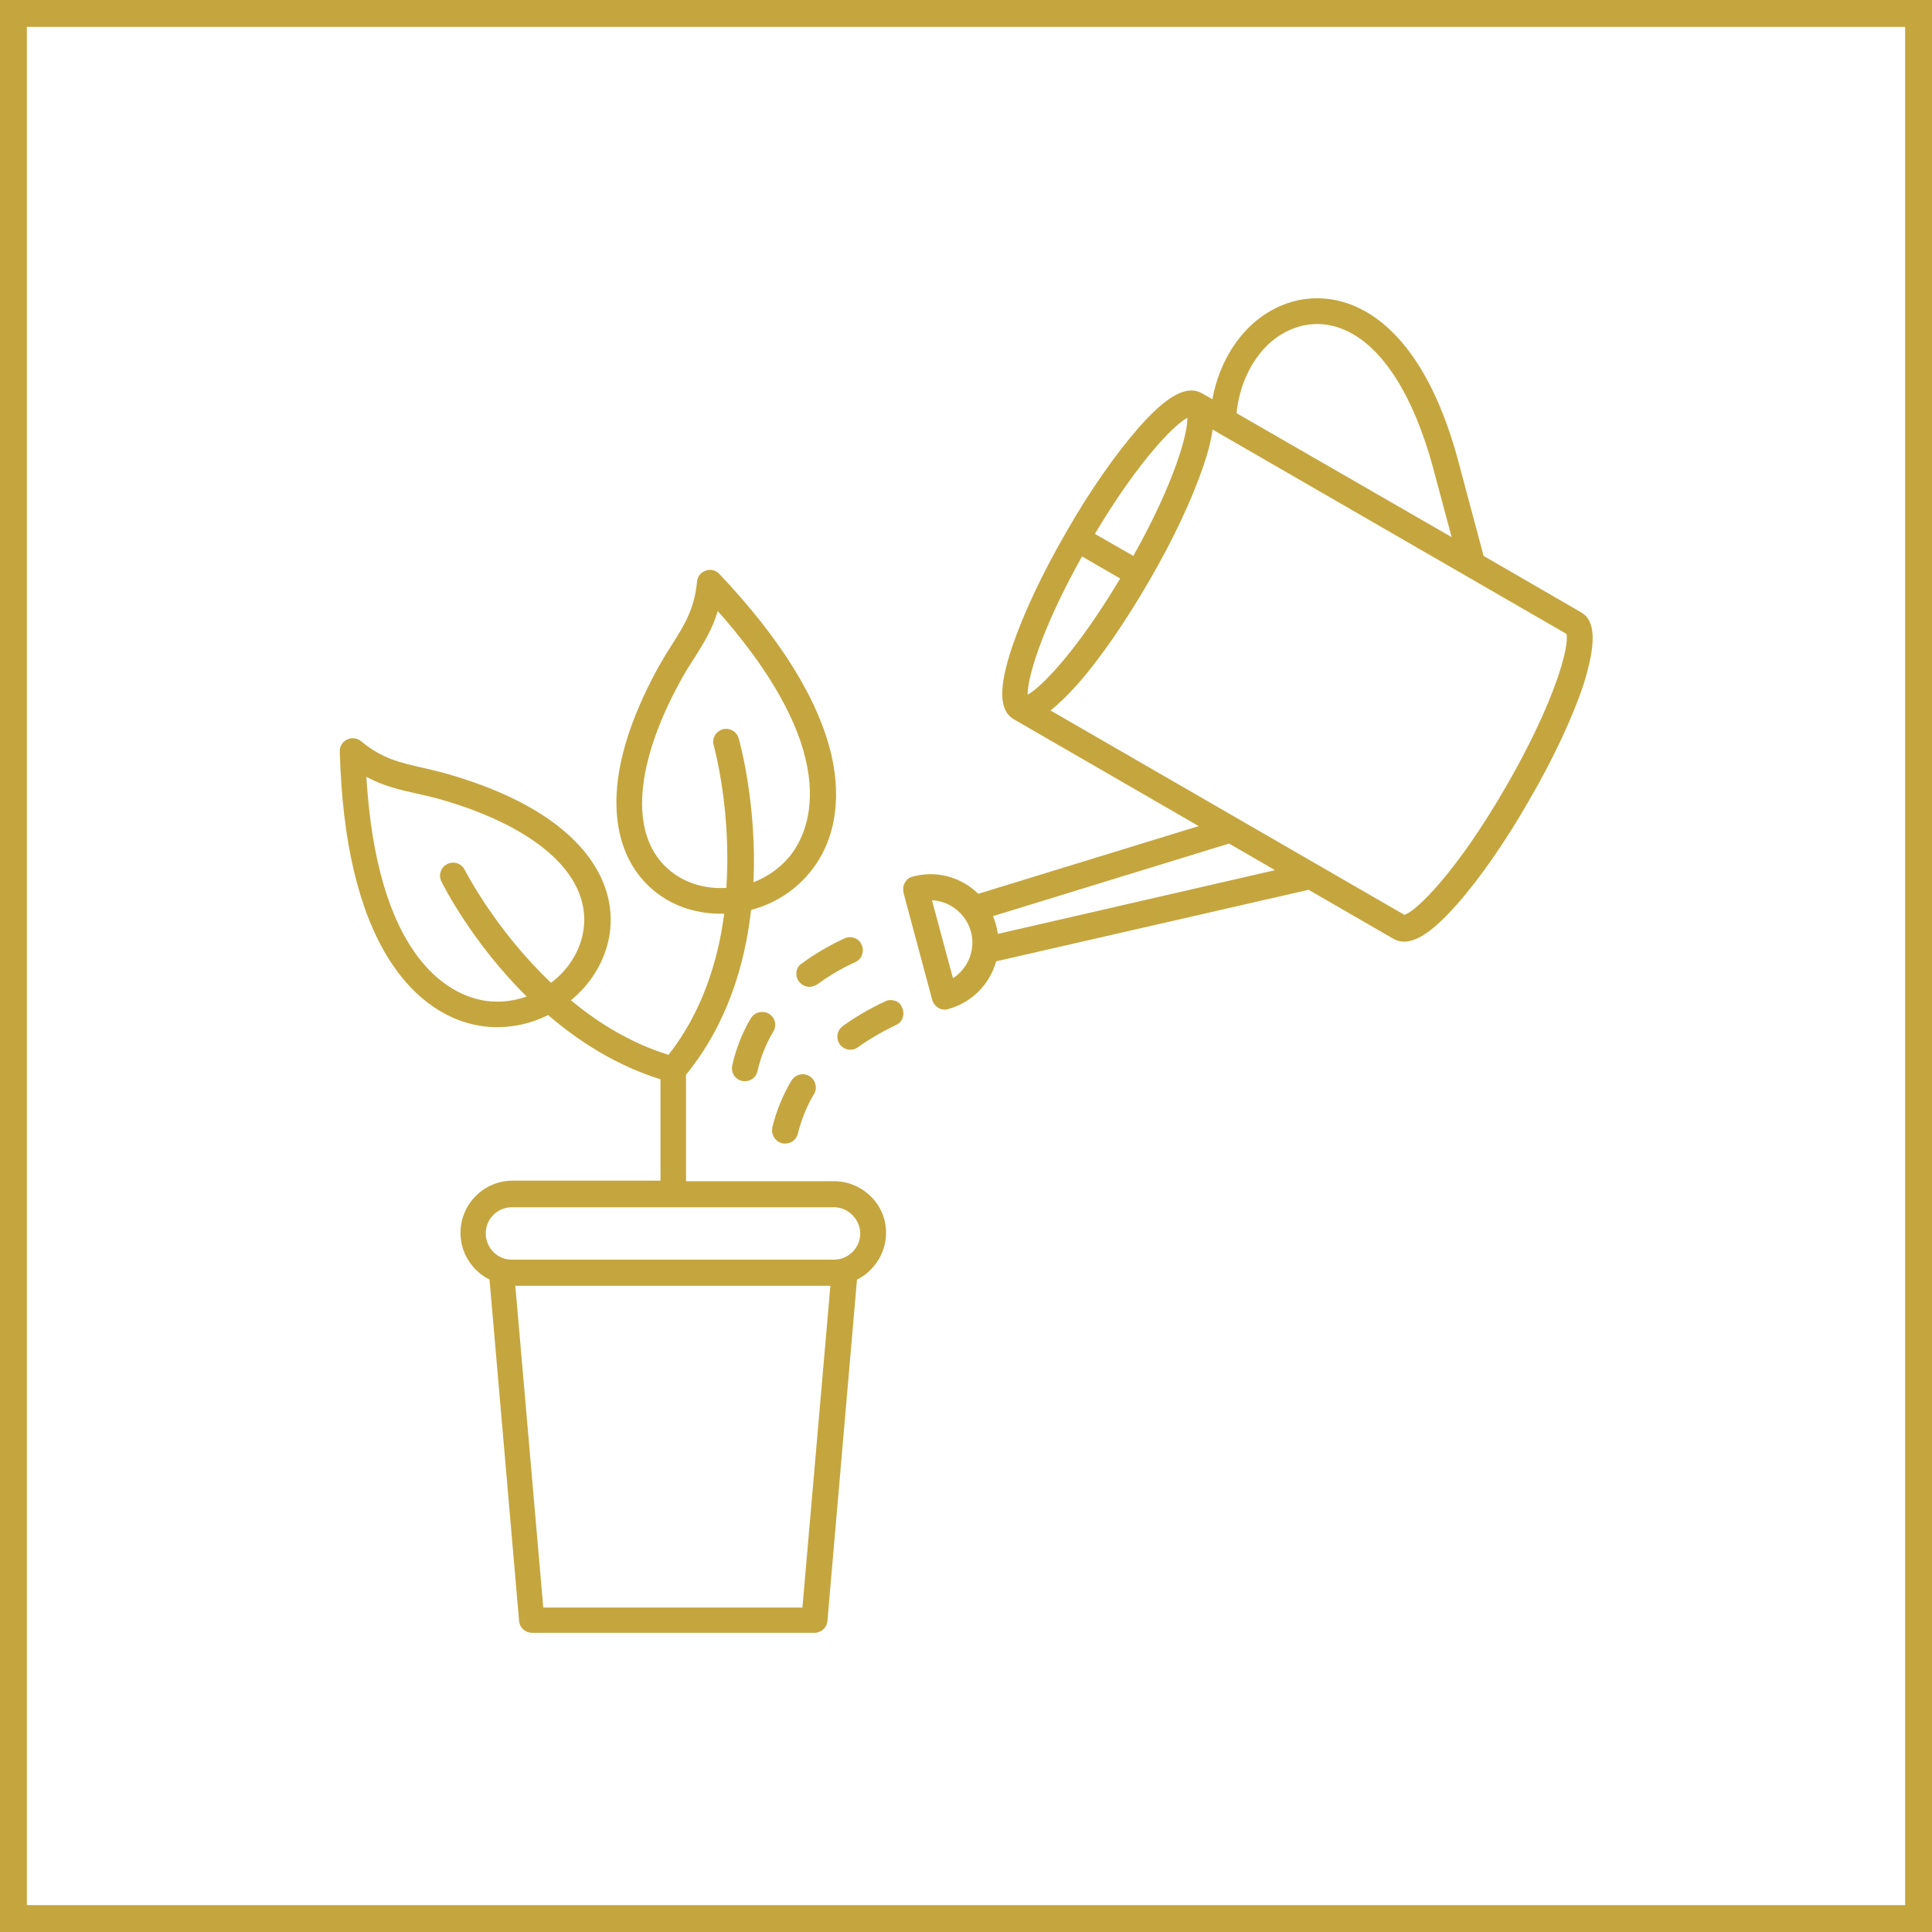
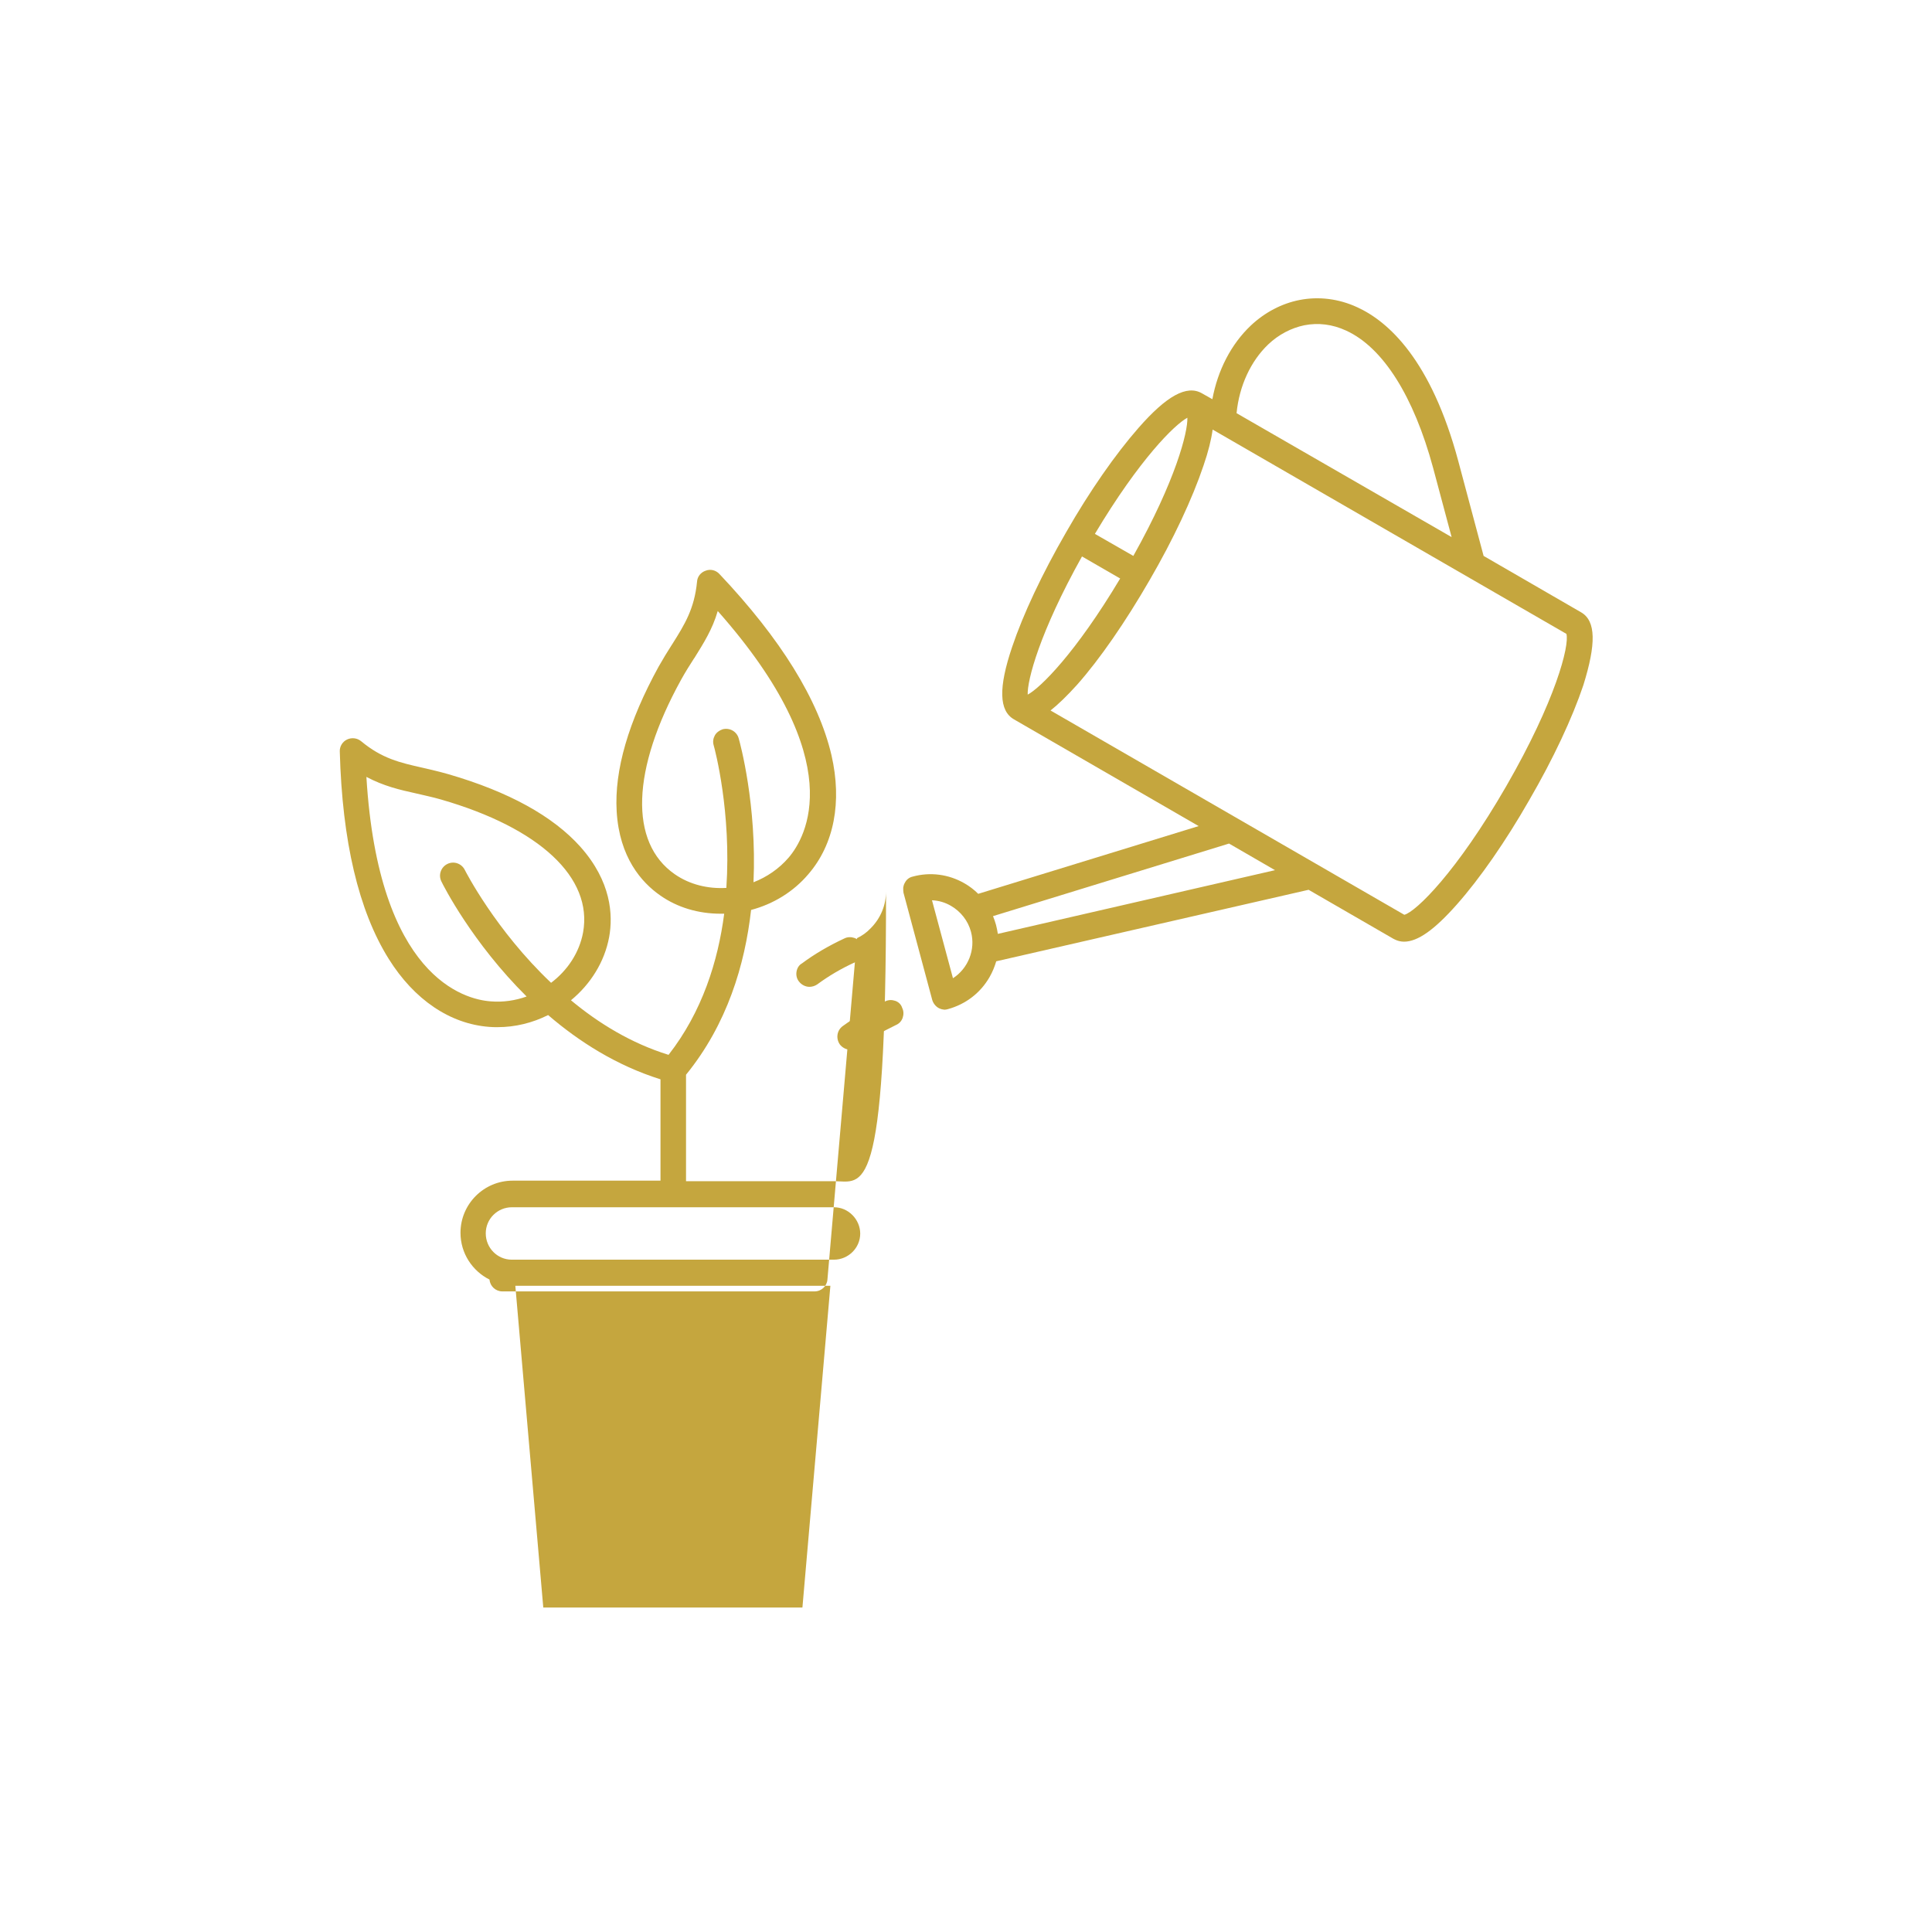
<svg xmlns="http://www.w3.org/2000/svg" version="1.1" id="Livello_1" x="0px" y="0px" viewBox="0 0 718.7 718.7" style="enable-background:new 0 0 718.7 718.7;" xml:space="preserve">
  <style type="text/css">
	.st0{fill:none;stroke:#C5A63E;stroke-width:10;stroke-miterlimit:10;}
	.st1{fill:#C5A63E;}
</style>
-   <rect x="5" y="5" class="st0" width="708.7" height="708.7" />
  <g>
-     <path class="st1" d="M310.2,439.4h-55v-39.6c15.3-18.8,21.9-40.9,24.2-61.3c8.3-2.2,15.8-6.8,21.3-13.3   c9.6-11.1,12.6-26.9,8.6-44.3c-4.8-20.5-18.8-43.2-41.7-67.4c-1.3-1.4-3.3-1.9-5.1-1.2c-1.8,0.6-3.1,2.2-3.2,4.1   c-1,10.1-4.6,15.9-9.2,23.2l-0.2,0.3c-1.6,2.5-3.2,5.1-4.9,8.1c-11.2,20.4-16.5,38.5-15.6,53.8c1,17.2,9.3,26.5,16.2,31.3   c6.4,4.5,14.2,6.8,22.5,6.8c0,0,0,0,0,0c0.4,0,0.8,0,1.3,0c-2.3,17.7-8.2,36.5-20.7,52.5c-13.9-4.3-26.1-11.8-36.3-20.3   c7.3-6,12.5-14.3,14.2-23.5c1.5-8.2,0.8-20.7-10.7-33.6c-10.2-11.4-26.7-20.5-49.1-27c-3.5-1-6.6-1.7-9.6-2.4   c-8.4-1.9-15.1-3.4-22.9-9.9c-1.5-1.2-3.5-1.4-5.2-0.6c-1.7,0.8-2.8,2.6-2.7,4.5c0.9,33.3,7,59.2,18.2,77.1   c9.5,15.2,22.8,24.2,37.4,25.3c1,0.1,2,0.1,3.1,0.1c6.6,0,13-1.6,18.8-4.5c11.5,9.9,25.5,18.8,41.8,23.9l0,37.7h-55   c-10.7,0-19.4,8.7-19.4,19.4c0,7.6,4.4,14.2,10.8,17.4l11,127c0.2,2.5,2.3,4.4,4.8,4.4H303c2.5,0,4.6-1.9,4.8-4.4l11-127   c1.9-0.9,3.6-2.1,5.1-3.7c3.7-3.7,5.7-8.6,5.7-13.7C329.7,448.1,320.9,439.4,310.2,439.4z M308.9,478.3L298.5,598h-96.4   l-10.4-119.7H308.9z M310.2,468.6l-119.8,0c-5.4,0-9.7-4.4-9.7-9.8c0-5.4,4.4-9.7,9.7-9.7h119.8c2.6,0,5,1,6.9,2.9   c1.8,1.8,2.9,4.3,2.9,6.9C320,464.2,315.6,468.6,310.2,468.6z M274.8,274.7c-0.7-2.6-3.4-4.1-6-3.4c-1.2,0.4-2.3,1.2-2.9,2.3   c-0.6,1.1-0.8,2.4-0.4,3.7c0.5,1.7,6.6,24.9,4.7,53c-6.8,0.4-13.6-1.2-19.2-5.1c-17-11.8-16.1-38.9,2.4-72.4   c1.6-2.9,3.2-5.4,4.8-7.9l0.1-0.1c3.4-5.5,6.7-10.6,8.7-17.5c49.5,55.9,32.7,84.3,26.4,91.7c-3.6,4.2-8.2,7.3-13.1,9.2   C281.6,299.5,275.3,276.4,274.8,274.7z M172.9,323.6c-1.2-2.4-4.1-3.4-6.5-2.2c-2.4,1.2-3.4,4.1-2.2,6.5   c0.7,1.5,11.5,22.8,31.7,42.8c-4.2,1.5-8.8,2.2-13.4,1.8c-9.7-0.7-41.7-9-46.2-83.5c6.4,3.4,12.3,4.8,18.7,6.2   c2.9,0.7,5.9,1.3,9,2.2c36.8,10.6,56.6,29.1,52.9,49.5c-1.4,7.5-5.8,14.1-11.9,18.7C184.3,346,173.1,324,172.9,323.6z" />
-     <path class="st1" d="M286,377.1c-1.1-0.7-2.4-0.8-3.7-0.5c-1.3,0.3-2.3,1.1-3,2.2c-3.2,5.4-5.5,11.3-6.9,17.5   c-0.6,2.6,1,5.2,3.6,5.8c0.4,0.1,0.7,0.1,1.1,0.1c2.3,0,4.2-1.5,4.7-3.8c1.2-5.3,3.2-10.2,5.9-14.7   C289.1,381.4,288.3,378.4,286,377.1z" />
+     <path class="st1" d="M310.2,439.4h-55v-39.6c15.3-18.8,21.9-40.9,24.2-61.3c8.3-2.2,15.8-6.8,21.3-13.3   c9.6-11.1,12.6-26.9,8.6-44.3c-4.8-20.5-18.8-43.2-41.7-67.4c-1.3-1.4-3.3-1.9-5.1-1.2c-1.8,0.6-3.1,2.2-3.2,4.1   c-1,10.1-4.6,15.9-9.2,23.2l-0.2,0.3c-1.6,2.5-3.2,5.1-4.9,8.1c-11.2,20.4-16.5,38.5-15.6,53.8c1,17.2,9.3,26.5,16.2,31.3   c6.4,4.5,14.2,6.8,22.5,6.8c0,0,0,0,0,0c0.4,0,0.8,0,1.3,0c-2.3,17.7-8.2,36.5-20.7,52.5c-13.9-4.3-26.1-11.8-36.3-20.3   c7.3-6,12.5-14.3,14.2-23.5c1.5-8.2,0.8-20.7-10.7-33.6c-10.2-11.4-26.7-20.5-49.1-27c-3.5-1-6.6-1.7-9.6-2.4   c-8.4-1.9-15.1-3.4-22.9-9.9c-1.5-1.2-3.5-1.4-5.2-0.6c-1.7,0.8-2.8,2.6-2.7,4.5c0.9,33.3,7,59.2,18.2,77.1   c9.5,15.2,22.8,24.2,37.4,25.3c1,0.1,2,0.1,3.1,0.1c6.6,0,13-1.6,18.8-4.5c11.5,9.9,25.5,18.8,41.8,23.9l0,37.7h-55   c-10.7,0-19.4,8.7-19.4,19.4c0,7.6,4.4,14.2,10.8,17.4c0.2,2.5,2.3,4.4,4.8,4.4H303c2.5,0,4.6-1.9,4.8-4.4l11-127   c1.9-0.9,3.6-2.1,5.1-3.7c3.7-3.7,5.7-8.6,5.7-13.7C329.7,448.1,320.9,439.4,310.2,439.4z M308.9,478.3L298.5,598h-96.4   l-10.4-119.7H308.9z M310.2,468.6l-119.8,0c-5.4,0-9.7-4.4-9.7-9.8c0-5.4,4.4-9.7,9.7-9.7h119.8c2.6,0,5,1,6.9,2.9   c1.8,1.8,2.9,4.3,2.9,6.9C320,464.2,315.6,468.6,310.2,468.6z M274.8,274.7c-0.7-2.6-3.4-4.1-6-3.4c-1.2,0.4-2.3,1.2-2.9,2.3   c-0.6,1.1-0.8,2.4-0.4,3.7c0.5,1.7,6.6,24.9,4.7,53c-6.8,0.4-13.6-1.2-19.2-5.1c-17-11.8-16.1-38.9,2.4-72.4   c1.6-2.9,3.2-5.4,4.8-7.9l0.1-0.1c3.4-5.5,6.7-10.6,8.7-17.5c49.5,55.9,32.7,84.3,26.4,91.7c-3.6,4.2-8.2,7.3-13.1,9.2   C281.6,299.5,275.3,276.4,274.8,274.7z M172.9,323.6c-1.2-2.4-4.1-3.4-6.5-2.2c-2.4,1.2-3.4,4.1-2.2,6.5   c0.7,1.5,11.5,22.8,31.7,42.8c-4.2,1.5-8.8,2.2-13.4,1.8c-9.7-0.7-41.7-9-46.2-83.5c6.4,3.4,12.3,4.8,18.7,6.2   c2.9,0.7,5.9,1.3,9,2.2c36.8,10.6,56.6,29.1,52.9,49.5c-1.4,7.5-5.8,14.1-11.9,18.7C184.3,346,173.1,324,172.9,323.6z" />
    <path class="st1" d="M296.3,361.5c-0.2,1.3,0.1,2.6,0.9,3.6c0.9,1.2,2.4,2,3.9,2c0,0,0,0,0,0c1,0,2-0.3,2.9-0.9   c4.2-3.1,8.9-5.9,14.2-8.3c1.2-0.6,2.1-1.5,2.5-2.8c0.4-1.2,0.4-2.5-0.2-3.7c-0.5-1.2-1.5-2.1-2.7-2.5c-1.2-0.4-2.5-0.4-3.7,0.2   c-5.8,2.7-11.1,5.8-15.8,9.3C297.2,359,296.5,360.2,296.3,361.5z" />
    <path class="st1" d="M588.2,227.8C588.1,227.8,588.1,227.7,588.2,227.8l-36.3-21l-9.4-35.2c-10.1-37.7-26-52-37.6-57.3   c-6.9-3.2-14.4-4.1-21.5-2.7c-6.6,1.3-12.9,4.6-18.1,9.5c-7.3,6.9-12.3,16.6-14.3,27.4l-3.9-2.2c0,0,0,0,0,0   c-5.6-3.2-13.1,0.9-23.6,12.9c-8.5,9.7-18.1,23.4-26.9,38.8c-8.9,15.4-16,30.5-20.1,42.7c-5.1,15.1-4.9,23.7,0.7,26.9c0,0,0,0,0,0   l68.7,39.7l-82,25.2c-1.5-1.5-3.2-2.8-5.1-3.9c-5.9-3.4-12.8-4.3-19.3-2.5c-1.3,0.3-2.3,1.1-2.9,2.3c-0.2,0.3-0.3,0.6-0.4,0.9   c0,0.1-0.1,0.3-0.1,0.4c0,0.2-0.1,0.3-0.1,0.5c0,0.1,0,0.2,0,0.3c0,0.5,0,1.1,0.1,1.6c0,0,0,0,0,0l10.7,39.9c0.4,1.3,1.3,2.4,2.4,3   c0.1,0,0.2,0.1,0.2,0.1c0.2,0.1,0.3,0.1,0.5,0.2c0.5,0.2,0.9,0.2,1.4,0.3c0,0,0.1,0,0.1,0c0,0,0,0,0,0c0,0,0,0,0,0s0,0,0,0   c0.4,0,0.8-0.1,1.2-0.2c6.6-1.8,12.1-6,15.5-11.9c1.1-1.9,1.9-3.9,2.5-5.9l116.2-26.6l31.5,18.2c0.2,0.1,0.4,0.2,0.6,0.3   c1,0.5,2.2,0.8,3.4,0.8c5.1,0,11.3-4.4,19.7-13.9c8.5-9.6,18.1-23.4,26.9-38.8c8.9-15.3,16-30.5,20.1-42.7   C593.8,239.5,593.7,231,588.2,227.8z M560.3,292.5c-18.4,31.9-33.6,46.7-37.9,47.8l-131.6-76c2.9-2.3,6.2-5.5,9.9-9.6   c8.5-9.6,18-23.4,26.9-38.8c8.9-15.3,16-30.5,20.1-42.7c1.8-5.2,2.9-9.7,3.4-13.4l131.6,76C583.9,240.1,578.7,260.6,560.3,292.5z    M460,153.7c1-10.2,5.3-19.4,11.8-25.6c3.9-3.7,8.6-6.1,13.4-7.1c5.2-1,10.4-0.4,15.6,2c13.7,6.3,25.1,24.4,32.3,51l6.9,25.8   L460,153.7z M421.6,206.8l-14.3-8.2c16.6-27.8,29.7-40.7,34.4-43.2C441.9,160.7,437.4,178.6,421.6,206.8z M416.7,215.2   c-16.6,27.8-29.7,40.7-34.4,43.2c-0.2-5.3,4.4-23.1,20.2-51.4L416.7,215.2z M354.5,363.9l-7.8-29c2.5,0.1,4.9,0.8,7.1,2.1   c3.6,2.1,6.3,5.5,7.4,9.6C363,353.3,360.1,360.3,354.5,363.9z M370.5,344c-0.3-1.1-0.7-2.2-1.1-3.2l87.8-27l17.1,9.9l-103.1,23.7   C371,346.2,370.8,345.1,370.5,344z" />
-     <path class="st1" d="M291,425.3c0.4,0.1,0.7,0.1,1.1,0.1c2.3,0,4.2-1.5,4.7-3.7c1.3-5.2,3.3-10.2,6-14.7c0.7-1.1,0.9-2.4,0.5-3.7   c-0.3-1.3-1.1-2.3-2.2-3c-2.3-1.4-5.3-0.6-6.7,1.7c-3.2,5.4-5.6,11.2-7.1,17.4C286.8,422.1,288.4,424.7,291,425.3z" />
    <path class="st1" d="M333,372.3c-1.2-0.4-2.5-0.4-3.7,0.2c-5.8,2.7-11.1,5.8-15.8,9.2c-2.2,1.6-2.6,4.6-1.1,6.8   c0.9,1.2,2.4,2,3.9,2c0,0,0,0,0,0c1,0,2-0.3,2.8-0.9c4.2-3,9-5.8,14.2-8.3c1.2-0.5,2.1-1.5,2.5-2.7c0.4-1.2,0.4-2.5-0.2-3.7   C335.2,373.6,334.2,372.7,333,372.3z" />
  </g>
</svg>